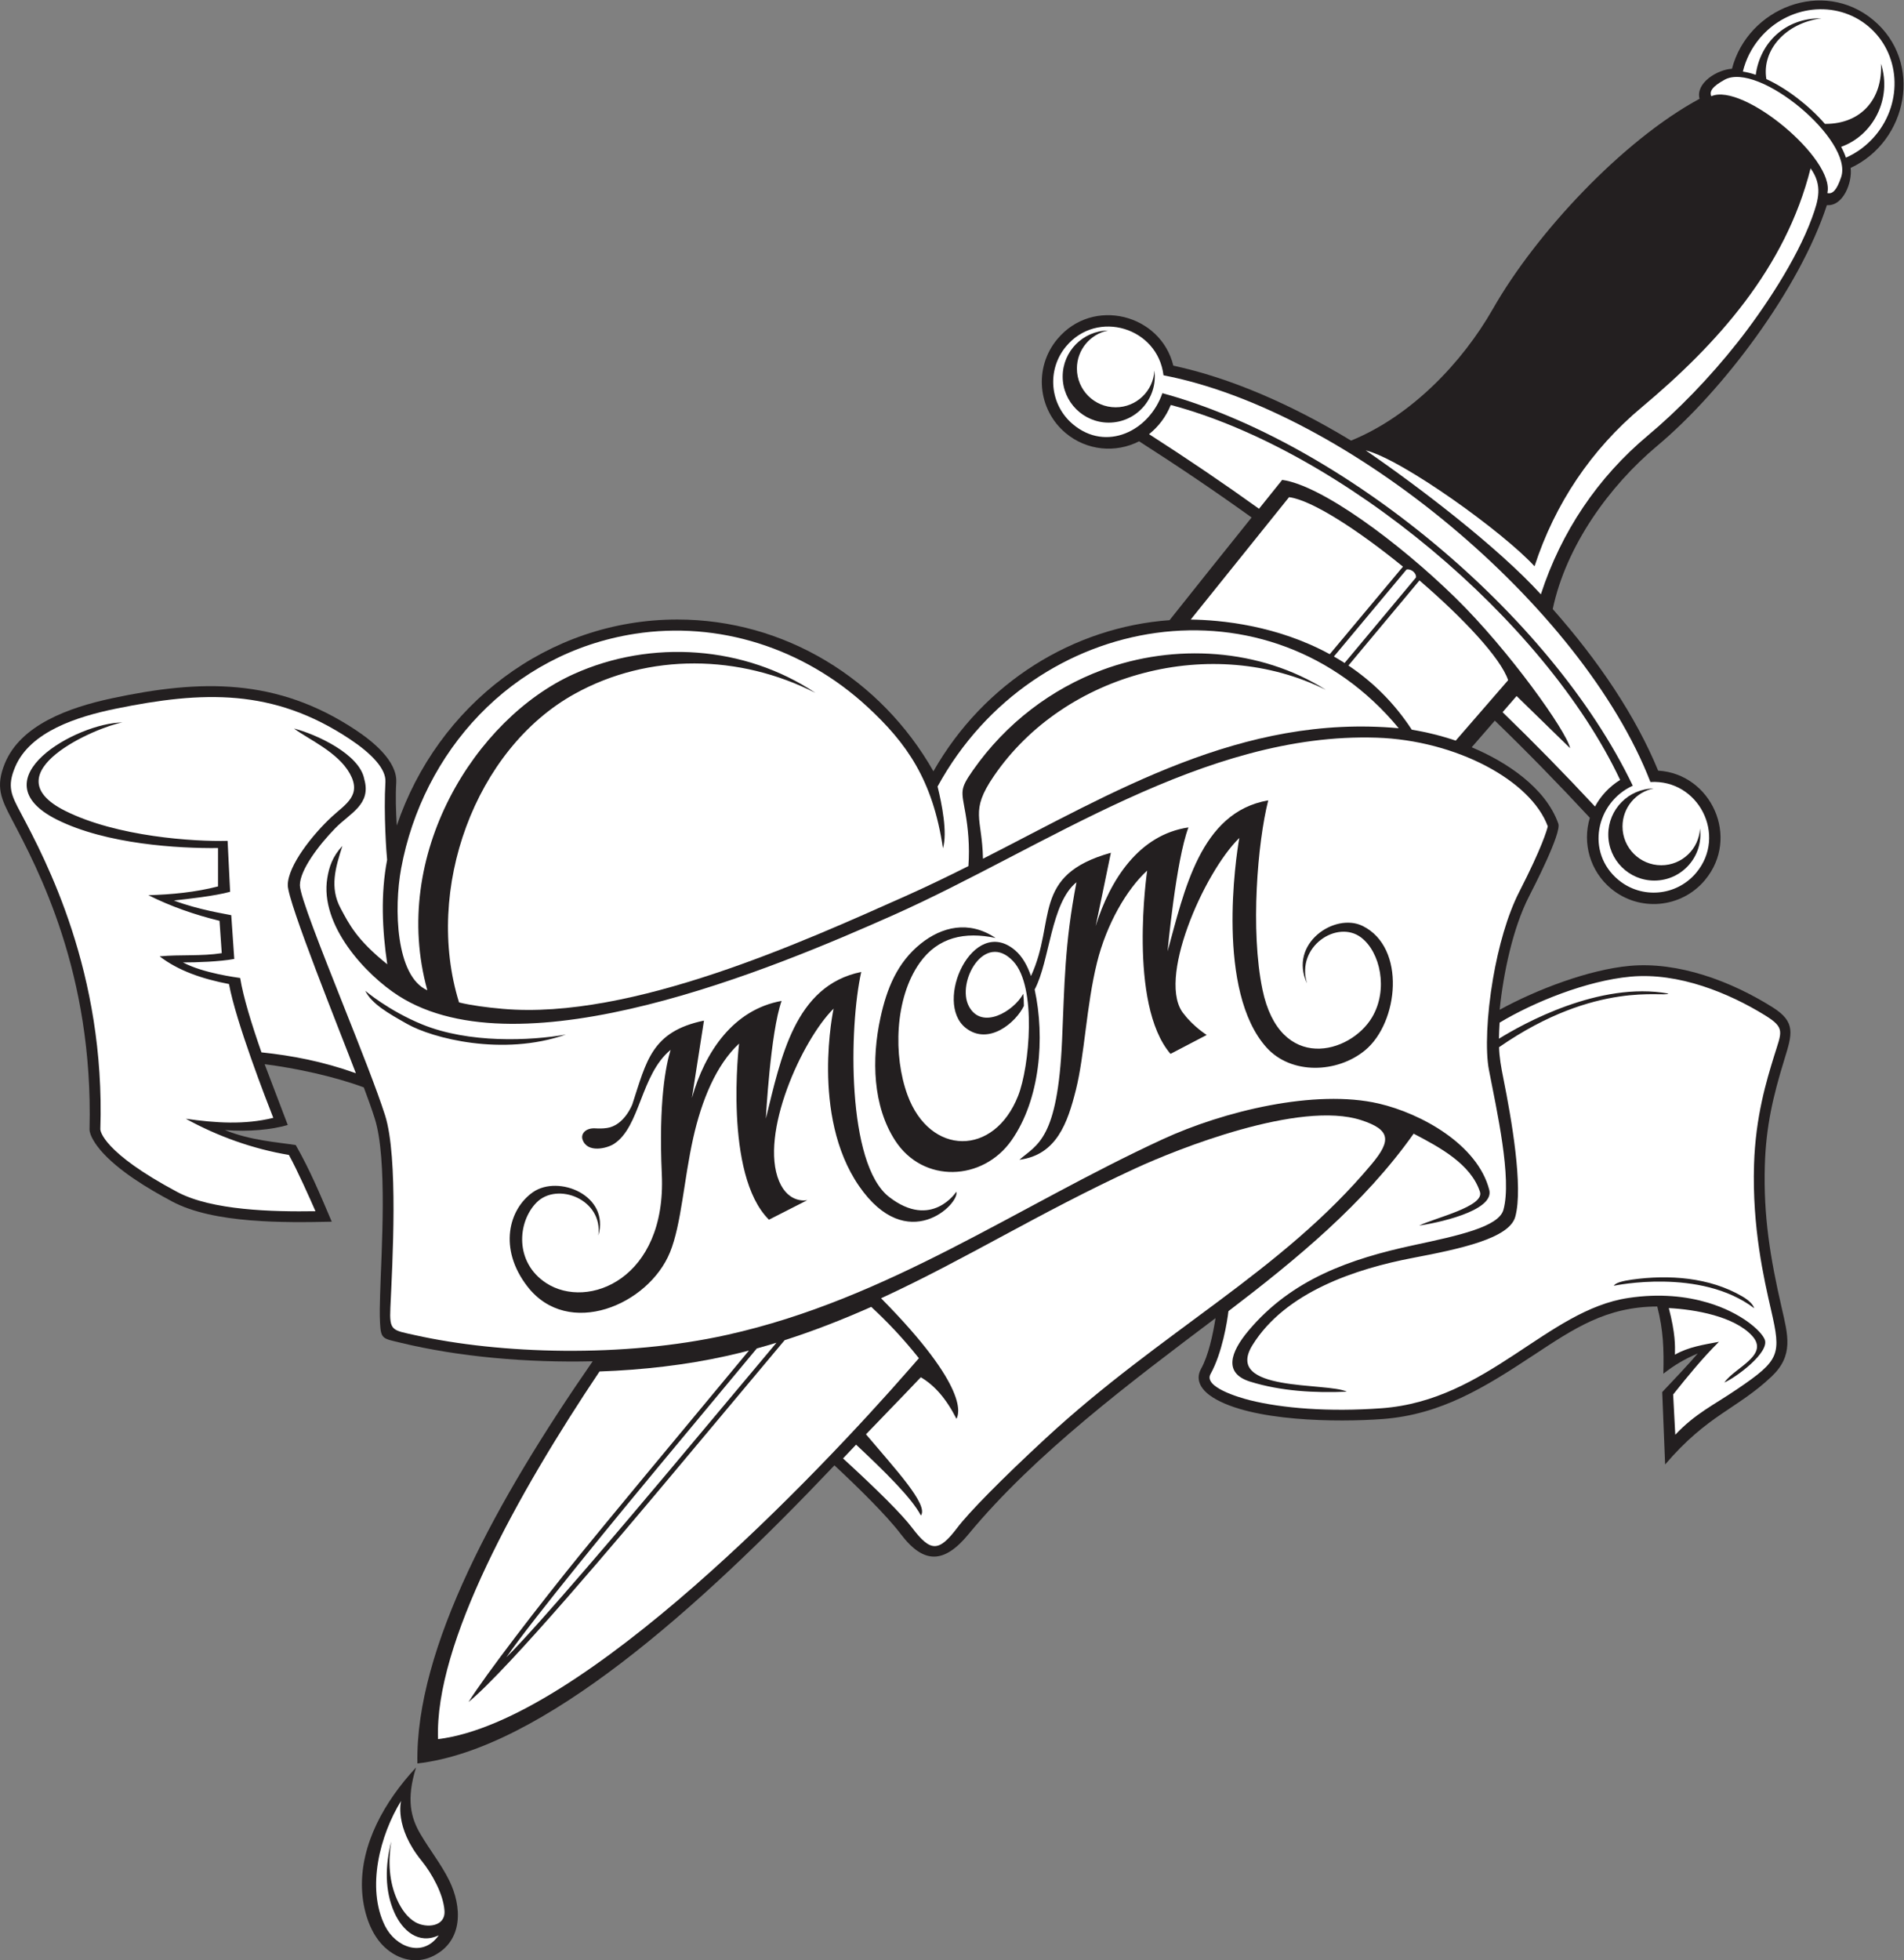
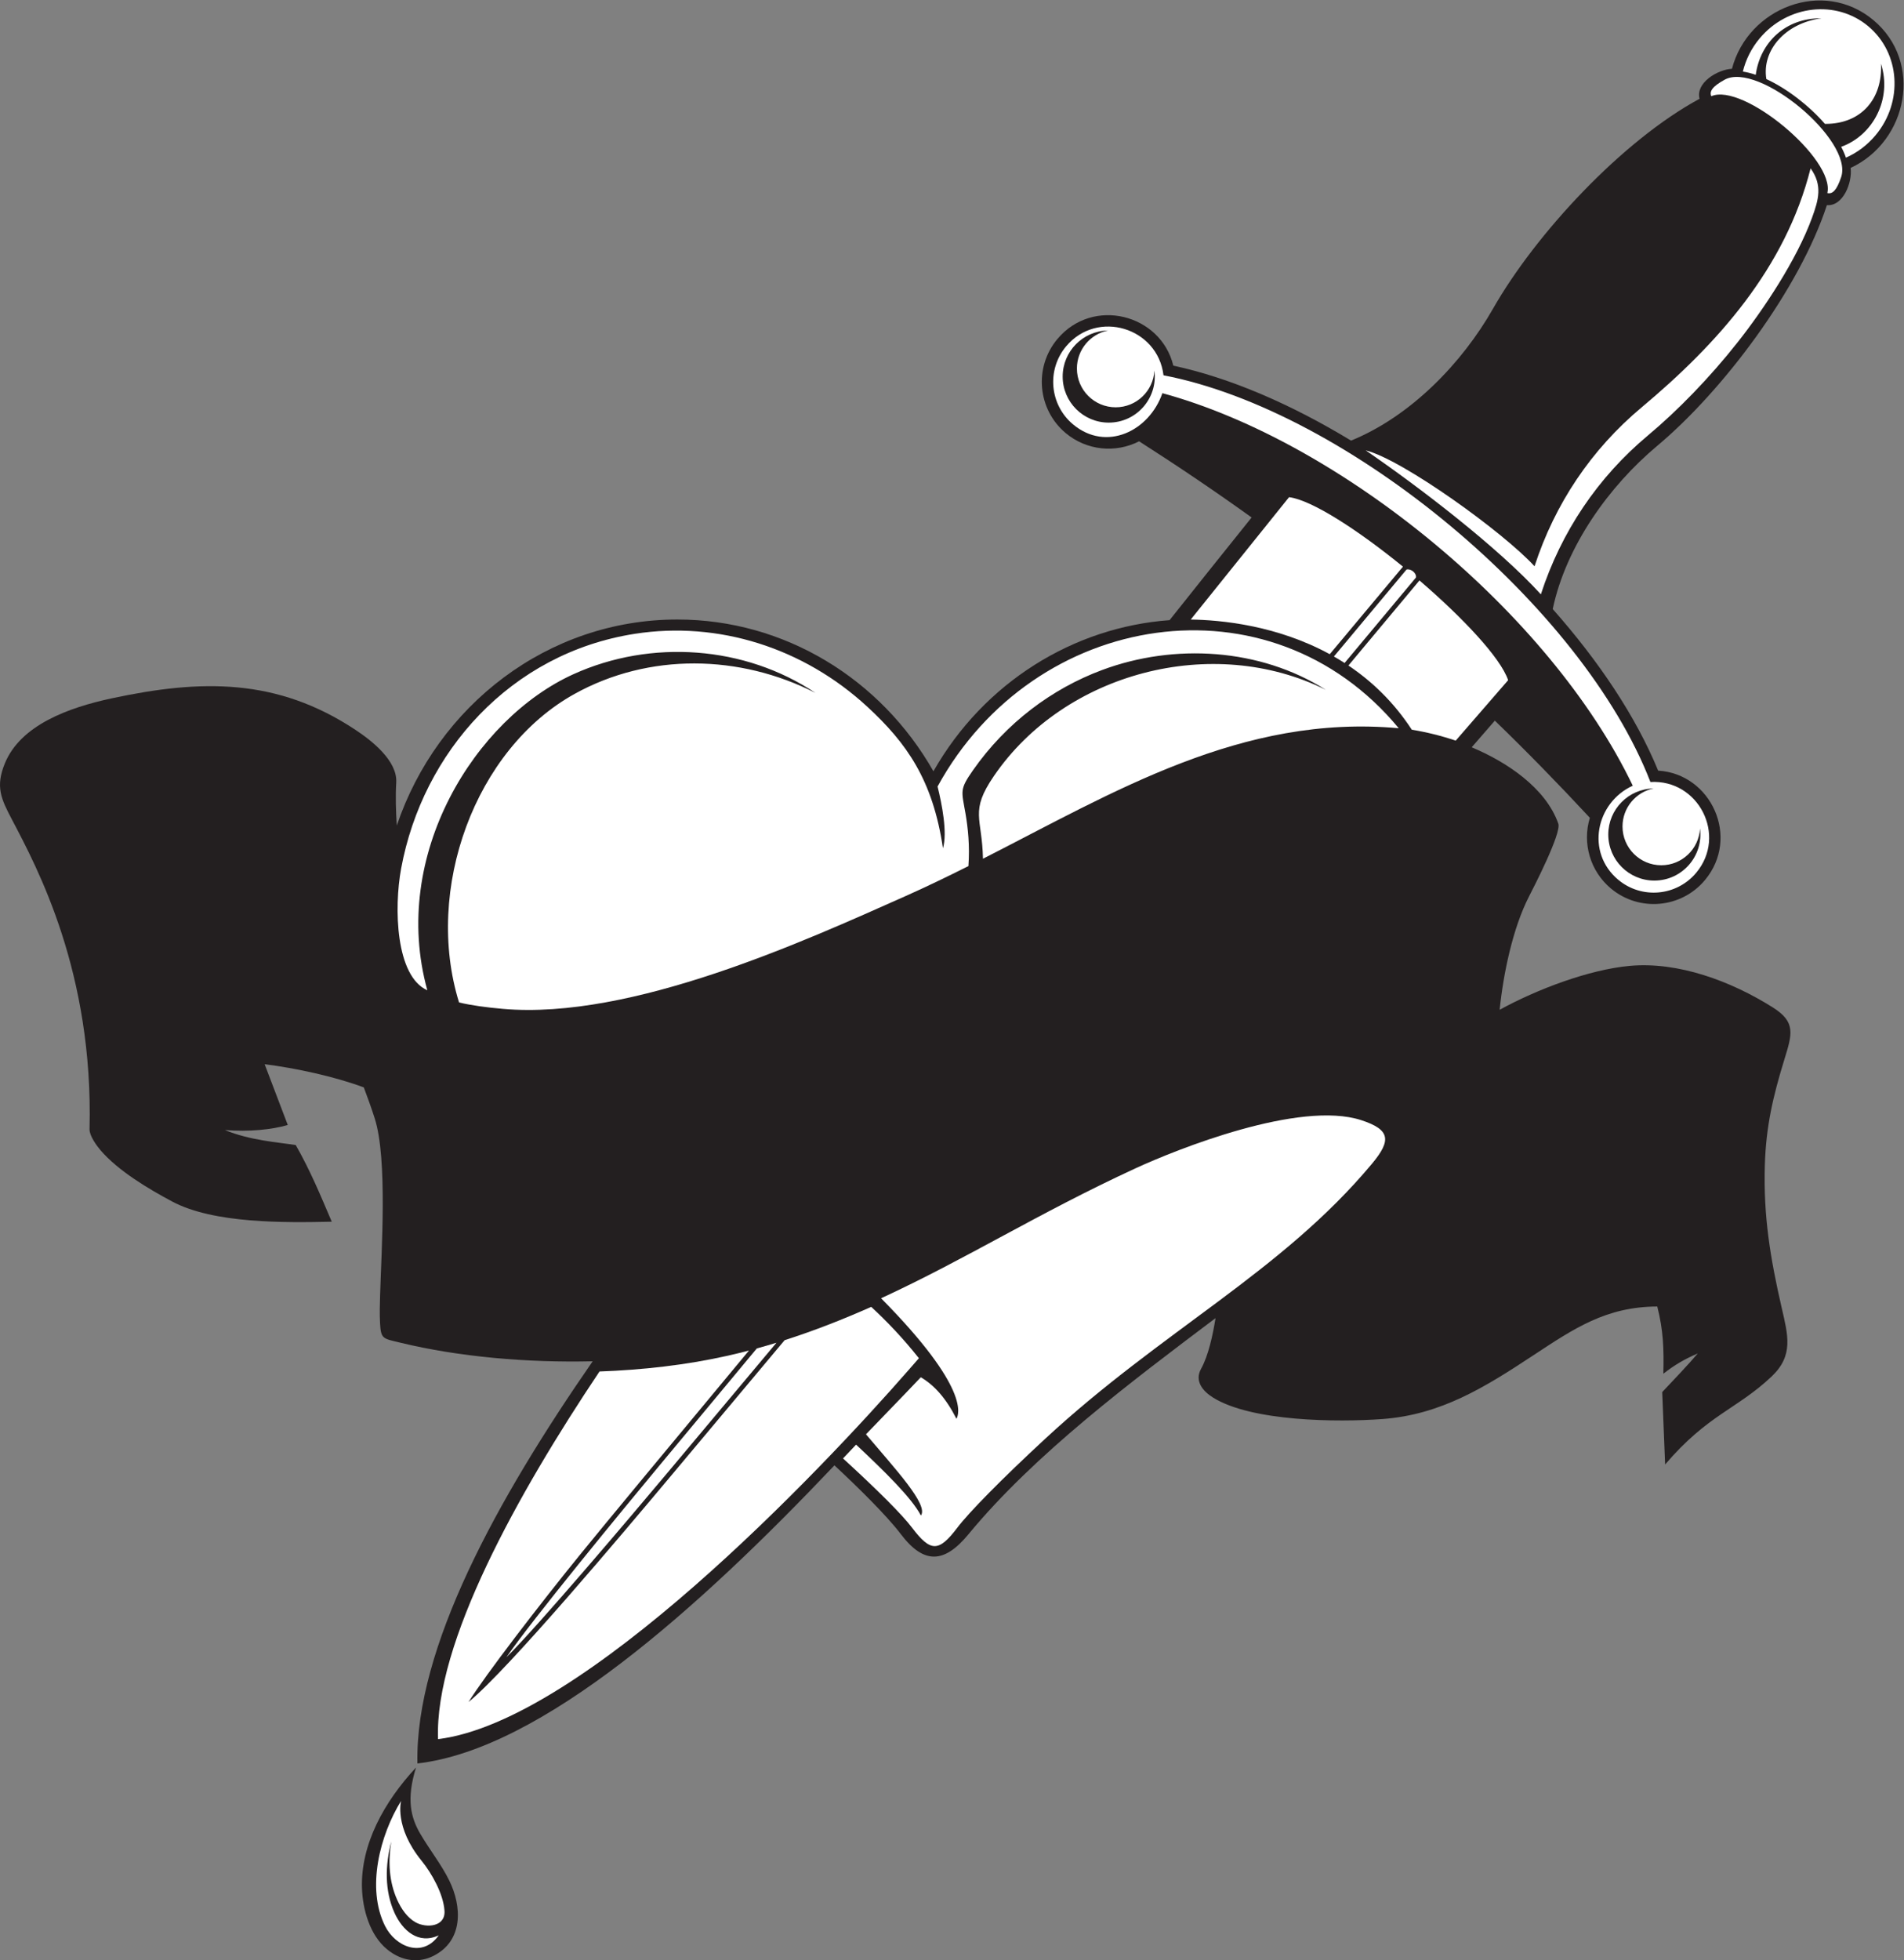
<svg xmlns="http://www.w3.org/2000/svg" viewBox="0 0 721.187 742.333" height="742.333" width="721.187" xml:space="preserve" id="svg2" version="1.1">
  <rect x="0" y="0" width="721.187" height="742.333" fill="#808080" stroke="none" />
  <defs id="defs6" />
  <g transform="matrix(1.333,0,0,-1.333,0,742.333)" id="g10">
    <g transform="scale(0.1)" id="g12">
      <path id="path14" style="fill:#231f20;fill-opacity:1;fill-rule:evenodd;stroke:none" d="m 5258.61,5091.86 c 5.26,-41.15 -21.15,-109.54 -67.45,-105.75 -77.4,-236.84 -293.74,-526.07 -482.5,-684.14 -135.59,-113.51 -258.72,-283.9 -296.53,-463.41 131.05,-147.96 236.5,-305.59 299.55,-458.97 150.54,-9 234.01,-189.95 133,-310.92 -67.14,-80.38 -186.79,-91.13 -267.18,-24 -59.02,49.28 -81.89,128.81 -59.88,200.9 -90.1,97.02 -179.65,188.65 -269.98,276.03 -22.03,-25.38 -43.95,-50.62 -65.8,-75.73 97.29,-40.48 210.19,-114.43 246.18,-217 9.43,-26.93 -71.38,-183.53 -83.21,-206.57 -46.06,-89.85 -72.85,-217.99 -83.54,-322.13 105.53,57.91 253.28,113.99 369.07,124.71 138.35,12.81 288.85,-43.45 407.15,-118.01 65.89,-41.53 55.17,-75.33 32.88,-147.72 -32.1,-104.27 -52.18,-189.4 -55.53,-300.19 -4.4,-145.2 15.6,-264.84 47.64,-404.53 18.1,-78.9 34.77,-136.25 -28.48,-196.13 -98.28,-93.05 -181.25,-107.74 -302.52,-249.92 l -8.27,205.73 c 23.6,24.74 79.04,83.37 101.03,109.78 -38.49,-16.76 -64.63,-31.92 -97.79,-57.62 1.56,70.62 0.24,121.69 -17.28,190.92 -145.81,-0.76 -235.56,-61.78 -354.91,-140.42 -134.64,-88.71 -259.72,-166.97 -425.57,-179.25 -128.96,-9.55 -372.69,-7.16 -481.9,61.03 -29.09,18.18 -53.2,46.97 -33.9,81.7 20.7,37.25 33.47,96.2 41.05,143.93 -238.69,-179.92 -513.8,-385.83 -702.22,-614.2 -67.81,-82.2 -125.86,-86.66 -191.86,0.34 -41.14,54.24 -123.75,135.02 -188.82,195.58 -384.22,-405.1 -831.72,-806.291 -1185.01,-846.896 -6.4,327.578 225.49,749.356 498.07,1142.566 -186.5,-4.45 -380.81,12.68 -545.29,52.55 -51.04,12.37 -56.57,9.72 -58.99,56.78 -1.32,25.87 -0.55,52.56 0.2,78.46 3.53,123.45 21.52,386.59 -15.18,501.95 -9.44,29.69 -20.2,59.17 -31.11,88.37 -83.789,31.1 -193.417,54.71 -281.777,65.87 l 65.707,-172.69 c -45.16,-13.18 -110.531,-19.89 -178.722,-14.38 72.515,-29.52 148.332,-34.42 201.371,-42.58 41.097,-71.97 70.086,-142.11 102.367,-217.78 -132.774,-2.85 -335.274,-5.73 -453.492,57.33 -66.977,35.72 -153.688,87.25 -203.731,145.85 -11.18,13.09 -31.398,40.89 -31.074,59.62 11.285,444.83 -147.777,741.52 -220.43,879.64 -31.27,59.45 -47.152,93.44 -20.25,159.41 44.445,108.97 180.688,158.68 304.051,185.06 252.34,53.97 469.125,58.79 693.4,-90.34 45.59,-30.31 118.37,-87.19 114.74,-148.94 -2.32,-39.35 -1.05,-81.22 1.58,-122.16 115.33,341.36 429.48,585.3 797.03,585.3 304.85,0 578.49,-168.52 727.82,-431.11 144.07,253.29 398.89,409.61 671,429.29 76.33,96.03 153.86,193.1 233.14,291.72 -102.07,73.32 -208.2,145.09 -319.72,216.44 -67.02,-34.5 -149.34,-26.17 -208.36,23.12 -80.39,67.13 -91.13,186.79 -24,267.17 101.01,120.96 293.94,71.09 329.64,-75.43 162.16,-34.71 336.07,-110.36 505.01,-212.94 169.91,69.21 315.61,220.74 403.14,374.39 121.87,213.92 367.86,478.3 587.09,596.7 -11.76,45.18 50.84,83.11 92.11,85.24 45.38,173.42 259.04,257.56 401.76,138.37 142.7,-119.18 98.02,-344.4 -64.52,-419.99 z M 1231.66,12.336 c -38.58,-19.426 -87.31,-17.793 -131.76,18.57 -48.85,39.973 -69.36,112.981 -71.33,173.567 -4.08,125.246 63.74,246.554 153.62,343.097 -28.35,-90.636 -14.57,-142.929 12.15,-188.547 27.27,-46.562 59.61,-86.503 82.4,-132.968 35.93,-73.242 40.57,-170.567 -45.08,-213.719 v 0" />
      <path id="path16" style="fill:#ffffff;fill-opacity:1;fill-rule:evenodd;stroke:none" d="m 4378.4,3880.43 c 57.76,177.51 161.19,331.94 304.83,451.91 83.1,69.57 173.86,162.18 254.7,264.65 72.99,92.53 167.16,233.19 210.79,352.8 18.87,51.73 30.78,92.55 -3.9,140.89 -71.32,-283.89 -265.47,-499.36 -479.59,-678.64 -143.63,-119.97 -247.07,-274.4 -304.83,-451.91 -87.35,95.75 -374.95,303.21 -479.79,329.35 151.11,-103.6 375.03,-274.5 497.79,-409.05 v 0" />
      <path id="path18" style="fill:#ffffff;fill-opacity:1;fill-rule:evenodd;stroke:none" d="m 5308.55,5494.41 c 90.96,-75.95 100.31,-214.68 20.88,-309.8 -23.75,-28.43 -52.74,-49.75 -84.16,-63.64 -3.4,10.05 -7.98,20.35 -13.56,30.79 91.15,32.76 145.26,136.66 113.13,236.19 5.04,-99.01 -55.43,-171 -157.42,-171 h -1.83 c -45.42,52.05 -107.73,100.17 -166.46,127.3 -13.54,82.31 54.65,159.26 156.34,172.5 -102.64,1.66 -174.38,-69.83 -186.47,-160.36 -12.64,4.3 -24.93,7.41 -36.62,9.15 8.06,33.4 23.87,65.74 47.63,94.18 79.42,95.12 217.6,110.65 308.54,34.69 v 0" />
      <path id="path20" style="fill:#ffffff;fill-opacity:1;fill-rule:evenodd;stroke:none" d="m 4598.27,3069.53 c 66.66,-55.66 165.87,-46.75 221.54,19.92 88.54,106.02 6.34,265.96 -130.09,257.79 -193.03,498.6 -858.59,1054.42 -1383.61,1155.47 -16.29,135.7 -188.33,188.07 -276.86,82.05 -55.68,-66.66 -46.76,-165.87 19.9,-221.54 94.4,-78.83 216.57,-18.95 253.8,88.67 507.76,-138.05 1101.69,-625.07 1336.59,-1115.11 -105.34,-48.26 -134.11,-189.71 -41.27,-267.25 z M 3280.23,4516.11 c 10.17,-78.37 -50.73,-147.86 -129.76,-147.86 -72.26,0 -130.86,58.6 -130.86,130.86 0,71.59 57.52,129.75 128.85,130.83 -50.41,-10.11 -88.39,-54.63 -88.39,-108 0,-60.83 49.32,-110.16 110.16,-110.16 58.87,0 106.97,46.21 110,104.33 z M 4830.57,3215.08 c 10.17,-78.38 -50.73,-147.86 -129.76,-147.86 -72.26,0 -130.85,58.6 -130.85,130.85 0,71.59 57.51,129.76 128.84,130.84 -50.4,-10.11 -88.39,-54.63 -88.39,-108 0,-60.83 49.34,-110.16 110.16,-110.16 58.87,0 106.97,46.21 110,104.33 v 0" />
-       <path id="path22" style="fill:#ffffff;fill-opacity:1;fill-rule:evenodd;stroke:none" d="m 3265.04,4335.45 c 108.88,-69.88 212.6,-140.16 312.46,-211.9 l 65.89,81.97 c 111.08,-15.08 330.5,-176.77 491.74,-334.43 153.05,-149.65 317.54,-381.53 326.39,-427.82 l -152.07,148.26 -39.85,-45.96 c 87.87,-84.96 175,-173.95 262.65,-268.01 15.88,29.49 39.59,55.78 71.38,75.66 -214.65,454.8 -791.29,935.98 -1276.83,1065.19 -13.76,-34.06 -35.41,-61.99 -61.76,-82.96 v 0" />
      <path id="path24" style="fill:#ffffff;fill-opacity:1;fill-rule:evenodd;stroke:none" d="m 4900.49,5342.38 c 96.13,52.98 366.37,-172.06 331.2,-276.59 -12.75,-37.94 -24.73,-48.93 -39.28,-45.32 22.56,96.26 -239.55,314.55 -329.66,275.1 -6,13.68 2.75,27.53 37.74,46.81 v 0" />
      <path id="path26" style="fill:#ffffff;fill-opacity:1;fill-rule:evenodd;stroke:none" d="m 3662.85,4156.43 c 0,0 -111.03,-138.09 -279.37,-347.64 84.14,-1.15 243.73,-15.81 395.04,-98.42 115.53,138.22 191.65,229.22 208,248.7 -126.46,103.07 -258.86,189.35 -323.67,197.36 z M 1703.5,1672.57 C 1470.91,1325.42 1234.4,899.824 1244.72,628.152 1655.99,678 2329.96,1388.51 2581.68,1676.64 l 29.37,33.63 c -45.42,57.39 -92.22,105.98 -135.44,145.87 -79.9,-35.48 -161.57,-67.6 -246.06,-94.61 -107.8,-128.73 -215.63,-257.44 -323.51,-386.11 -135.15,-161.17 -461.15,-548.877 -574.62,-641.846 45.46,73.645 203.2,278.866 317.69,419.686 71.53,87.98 250.39,303.78 479.14,578.83 -21.07,-5.5 -42.34,-10.66 -63.82,-15.45 -115.32,-25.72 -238.85,-39.73 -360.93,-44.07 z m 2432.89,1792.21 c 93.08,107.27 149,171.76 149,171.76 -21.32,63.52 -129.22,177.92 -251.99,283.32 l -201.85,-241.68 c 66.13,-44.35 128.63,-103.51 180.08,-182.33 42.23,-6.9 84.22,-17.3 124.76,-31.07 z M 4023.5,3928.2 c 2.13,12.59 -14.59,25.96 -26.94,22.56 l -206.23,-246.97 c 10.18,-5.83 20.31,-11.95 30.35,-18.42 L 4023.5,3928.2 Z M 2150.48,1738.05 C 2057.73,1626.6 1965,1515.14 1872.32,1403.63 1770.11,1280.65 1512.87,968.234 1438.8,860.574 c 90.34,88.989 354.3,400.876 457.09,523.376 103.54,123.41 207.03,246.86 310.48,370.34 -18.49,-5.67 -37.12,-11.09 -55.89,-16.24 v 0" />
      <path id="path28" style="fill:#ffffff;fill-opacity:1;fill-rule:nonzero;stroke:none" d="m 2395.49,1425.61 c 99.91,-91.54 167.58,-159.21 196.04,-196.72 52.96,-69.82 75.84,-69.83 128.79,0 33.02,43.51 124.62,136.87 249.3,252.27 333.9,309.09 671.86,473.86 928.69,781.4 55.51,66.48 52.76,96.95 -30.3,124 -175.1,57.05 -523.97,-82.58 -642.29,-137.18 -276.11,-127.41 -480.24,-257.29 -722.13,-368.77 253.88,-256.78 220.67,-330.41 214.25,-342.45 -30.02,58.98 -63.29,95.66 -101.35,118.02 -47.31,-50.05 -99.19,-103.09 -155.77,-162.04 82.34,-97.78 178.53,-200.29 156.09,-230.76 -26.76,51.12 -106.46,128.53 -184.21,201.37 -12.17,-12.76 -24.53,-25.8 -37.11,-39.14 z m 1579.06,2074.41 c -365.11,441.77 -1035.84,335.84 -1310.43,-165.54 12.4,-50.07 28.4,-131.25 15.31,-175.55 -28.73,194.62 -103.49,299.22 -214.48,401.75 -181.92,168.05 -424.13,244.51 -661.28,207.56 -352.75,-54.98 -602.65,-335.88 -663.77,-666.42 -20.89,-112.96 -15.58,-306.38 74.39,-346.28 -106.72,384.46 136.36,771.75 415.32,898.05 220.77,99.96 486.78,80.79 687.35,-53.11 -214.96,109.52 -472.88,114.38 -684.56,-3.11 -283.42,-157.28 -427.54,-555.73 -327.99,-876.42 35.98,-8.48 77.33,-14.05 124.04,-18.16 365.99,-32.24 859.25,193.32 1144.84,320.46 59.69,26.57 119.09,55.36 178.48,85.13 4.21,57.26 -1.39,109.28 -8.31,149.4 -11.15,64.52 -17.61,67.37 21.31,122.92 94.36,134.66 224.08,231.48 366.77,284.69 205.12,76.49 448.67,62.11 635.87,-56.31 -321.25,159.87 -741.91,49.83 -943.3,-244.87 -69.44,-101.62 -33.3,-116.95 -30.98,-234.94 369.9,187.96 735.21,411.7 1181.42,370.75 v 0" />
      <path id="path30" style="fill:#ffffff;fill-opacity:1;fill-rule:evenodd;stroke:none" d="m 1139.8,452.754 c -60,-96.914 -99.35,-247.313 -45.84,-355.145 29.65,-59.746 106.96,-92.043 152.64,-26.906 -57.74,-26.785 -103.03,13.457 -126.03,64.863 -27.69,61.914 -26.37,133.567 -8.72,201.7 -9.41,-56.719 -6.26,-114.219 16.52,-165.125 11.93,-26.692 29.42,-51.567 52.65,-64.504 30.47,-16.973 85.03,-12.969 82.04,32.773 -3.11,47.664 -35.97,106.301 -65.07,142.102 -78.67,96.726 -58.19,170.242 -58.19,170.242 v 0" />
-       <path id="path32" style="fill:#ffffff;fill-opacity:1;fill-rule:evenodd;stroke:none" d="m 1100.42,2829.41 c -14.41,98.25 -19.14,199.13 -0.41,296.63 -1.83,15.73 -10.14,130.94 -4.82,221.52 2.21,37.75 -40.8,81.44 -101.03,121.49 -217.742,144.8 -418.406,136.98 -665.25,86.43 C 220.121,3533.2 85.824,3490.8 43.23,3390.39 19.348,3334.08 32.262,3309.8 58.926,3259.61 130.176,3125.45 299.863,2805.99 285.102,2360.31 c 0.246,-4.22 7.414,-65.15 218.543,-177.75 98.585,-52.58 271.367,-56.54 392.777,-54.66 -14.356,32.82 -51.656,116.89 -75.531,159.87 -102.485,17.19 -202.047,52.86 -292.961,102.84 85.258,-12.08 166.179,-17.64 248.613,2.53 -19.941,50.64 -106.41,273.53 -125.813,380.11 -76.41,14.66 -143.757,37.83 -197.175,78.7 58.879,5.53 117.828,-0.11 176.578,9.06 l -6.34,91.88 c -70.758,17.36 -137.113,40.35 -202.184,72.77 66.403,1.91 133.395,8.36 197.911,24.94 v 109.03 c -110.793,-1.34 -317.602,10.46 -457.965,80.84 -228.508,114.57 57.445,275.23 186.527,275.94 -71.949,-11.98 -377.867,-143.32 -163.223,-250.93 147.364,-73.87 366.215,-87.89 461.86,-85.48 l 7.203,-144.62 c -43.578,-12.1 -121.363,-20.54 -159.801,-24.78 70.492,-26.79 148.383,-38.24 162.984,-41.7 l 8.579,-124.37 c -41.137,-7.71 -109.282,-9.98 -145.7,-9.85 57.555,-30.79 152.34,-42.48 162.489,-44.23 8.879,-55.1 32.66,-131.53 60.488,-211.25 86.668,-9.2 173.781,-25.51 268.269,-59.3 -46.738,122.85 -193.476,485.74 -193.476,534.24 0,55.88 71.82,145.43 125.723,195.01 38.55,35.46 85.193,60.21 50.414,122.32 -34.457,61.55 -118.68,97.64 -158.485,127.77 61.668,-15.94 186.884,-72.21 199.784,-144.41 20.12,-71.54 -40.167,-95.52 -82.42,-138.74 -46.77,-47.83 -100.618,-118.8 -100.618,-161.95 0,-29.93 60.828,-183.12 122.95,-339.59 47.768,-120.31 96.308,-242.55 119.018,-313.95 38.14,-119.89 21.01,-419.84 15.12,-547.39 -3.04,-65.87 5.44,-62.98 70.42,-77.46 240.87,-53.69 591.35,-64.97 887.64,1.14 457.3,102 821.87,364.07 1236.46,555.41 172.52,79.63 433.35,143.44 614.21,101.39 120.3,-27.97 280.71,-116.23 313.79,-245.21 15.7,-61.25 -155.43,-95.3 -199.25,-101.47 43.66,21.73 186.53,54.13 172.83,96 -26.02,79.47 -114.99,126.73 -188.4,165.2 -140.73,-198.97 -333.24,-357.05 -526.33,-504.3 -3.31,-29.24 -17.72,-118.93 -50.85,-178.59 -20.33,-36.58 79.35,-66.25 112.5,-74.52 90.06,-22.47 223.13,-33.78 374.22,-22.59 301.37,22.32 468.85,278.53 700.58,313.27 89.2,13.38 165.14,4.61 225.44,-13.3 95.09,-28.24 152.27,-80.39 162.03,-104.78 14.67,-36.68 -81.91,-108.09 -114.76,-122.15 29.72,42.91 129.9,77.61 78.41,133.2 -50.73,54.73 -160.64,74.36 -236.2,78.23 18.86,-72.66 17.9,-106.65 17.38,-132.4 38.23,22.1 82.44,28.56 125.07,36.61 -47.09,-46.52 -88.8,-98.04 -130.12,-149.68 l 6.01,-114.32 c 58.06,61.14 105.36,81.67 175.95,129.56 122.36,83.02 125.37,97.97 96.22,225.1 -20.58,89.77 -53.76,234.44 -48.37,412.29 4.15,137.07 35.68,239.53 56.86,308.36 21.44,69.65 33.02,80.06 -26.12,116.53 -101.23,62.43 -244.59,122.24 -381.72,109.55 -125.17,-11.58 -275.24,-72.47 -371.94,-130.67 -1.08,-17.52 -1.71,-32.39 -1.88,-45.63 66.85,41.42 285.41,163.9 481.41,128.23 -9.93,-11.82 -204.14,39.68 -481.14,-152.38 1.13,-30.65 5.42,-54.55 12.71,-90.99 21.53,-107.53 57,-306.2 33.29,-390.94 -17.08,-61.03 -154.13,-90.57 -290.14,-116.47 -162.9,-31.02 -362.94,-97.02 -456.45,-247.81 -83.57,-134.77 213.34,-105.1 267.89,-132.44 -90.78,-3.95 -187.35,1.34 -274.77,28.64 -76.1,23.75 -55.95,83.42 -4.56,144.66 122.34,145.8 288.12,204.05 469.82,243.04 126.31,27.09 241.02,51.71 254.58,100.18 24.9,88.91 -19.33,284.44 -41.23,398.31 -10.29,53.56 -6.21,154.47 11.71,258.89 15.17,88.36 40.29,179.65 75.03,247.39 64.31,125.4 78.1,174.35 80.6,185.01 -24.13,65.5 -88.91,125.97 -175.12,171.34 -88.3,46.48 -198.75,76.86 -311,80.54 -491.15,16.06 -943.62,-312.67 -1373.73,-504.14 -338.15,-150.52 -1056.83,-452.43 -1405.68,-229.2 -92.82,59.41 -224.442,200.07 -202.52,334.53 5.093,31.24 14.609,60.96 42.89,91.32 -19.801,-61.9 -36.816,-117.98 -5.055,-177.26 24.364,-45.47 45.655,-89.3 132.565,-159.02 z m 3850.02,-943.37 c 17.4,-10.13 30.09,-21.46 34.15,-33.76 -153.05,116.3 -398.07,64.01 -398.77,63.85 3.87,8.26 25,13.8 51.52,17.48 104.88,14.6 219.81,6.72 313.1,-47.57 z m -3912.42,868.02 c 0.25,-0.21 65.77,-56.22 161.27,-95.33 133.02,-54.47 306.91,-46.77 408.71,-28.91 -180.55,-63.09 -380.09,-10.02 -450.7,29.9 -51.83,29.3 -101,56.63 -119.28,94.34 z M 3058.8,3062.5 c -34,-176 -33.92,-291.89 -40.94,-449.84 -12.5,-281.09 -70.15,-294.41 -121.29,-338.59 105.86,13.61 137.17,105.08 160.58,198.48 25,99.68 29.35,237.2 59.93,361.35 26.98,109.55 84.78,208.95 142.61,261.64 0,0 -55.6,-378.78 66.35,-520.66 l 102.88,53.75 c 0,0 -37.46,23.69 -63.89,58.34 -81.3,92.37 55.32,402.69 156.54,501.35 -10.05,-55.24 -66.45,-436.04 77.41,-595.46 69.93,-77.5 200.54,-73.26 279.91,-7.77 95.3,78.66 117.31,291.79 -6.84,353.18 -79.14,39.15 -211.33,-50.04 -158.16,-163.06 -32.07,104.65 85.67,181.74 153.55,130.49 54.77,-41.36 78.08,-148.43 31.23,-227.07 -62.04,-104.18 -261.89,-158.75 -311.31,78.84 -34.98,168.17 -13.81,419 16.34,537.61 -193.9,-33.11 -239.05,-259.85 -286.03,-428.82 0,0 23.81,258.35 59.31,351.98 -140.87,-20.65 -222.96,-149.44 -263.63,-280.4 0,0 39.14,186.86 43.25,208.41 -227.53,-63.86 -154.41,-193.6 -227.07,-350.27 -9.95,29.11 -24.25,55.33 -44.98,73.07 -119.26,102.04 -233.82,-147.96 -140.01,-220.81 65.08,-50.53 142.45,16.14 164.85,62.97 -0.2,16.73 -0.46,20.95 -1.79,34.43 -27.13,-50.1 -118.06,-104.05 -154.46,-35.6 -36.4,68.43 44.44,214.85 126.03,127.86 67.86,-72.35 46.02,-300.28 13.96,-381.9 -68.1,-173.35 -250.7,-171.44 -314.4,1.87 -40.91,111.32 -36.62,275.13 34.51,375.44 52.13,73.54 128.71,89.38 215.78,70.82 -76.89,51.58 -153.72,30.81 -211.91,-15.56 -68.15,-54.32 -97.62,-129.52 -115.36,-211.41 -25.65,-118.41 -21.53,-250.29 41.63,-348.14 79.6,-123.32 249.39,-115.82 330.86,0.21 81.52,116.12 95.56,291.65 65.79,428.52 43.15,80.81 45.31,245.25 118.77,304.75 z M 1905.61,2586.39 c -13.69,-44.27 -34.47,-147.82 -25.04,-353.6 13.63,-297.28 -210.18,-386.16 -328.53,-309.03 -90.61,59.05 -81.82,173.79 -27.49,228.79 58.92,59.66 189.59,9.02 175.55,-93.85 33.65,114.39 -113.5,173.69 -185.74,123.27 -68.72,-47.95 -98.88,-160.41 -15.7,-267.88 115.72,-149.51 344.17,-52.88 405.2,97.18 32.41,79.72 39.16,205.36 66.05,325.21 23.74,105.73 64.75,206.99 130.25,267.69 0,0 -44.84,-371.94 84.86,-500.39 l 109.16,55.58 c 0,0 -52.52,-12.24 -80.27,53.64 -56.5,134.13 64.74,401.17 154.78,490.42 0,0 -65.83,-303.26 71.99,-503.52 137.83,-200.25 287.23,-49.93 276.84,-16.62 0,0 -70.14,-108.61 -191.08,-14.86 -120.96,93.75 -114.07,483.76 -79.21,639.18 -189.98,-38.6 -228.6,-246.27 -271.08,-416.56 0,0 12.89,244.54 44.77,334.32 -137.1,-24.72 -217.65,-144.55 -254.85,-275.7 0,0 31.04,199.3 34.26,219.79 -148.84,-31.02 -163.22,-114.7 -203.6,-237.99 0,0 -22.69,-59.92 -71.89,-67.1 -12.3,-1.8 -23.22,-1.68 -32.55,-1.07 -28.12,1.89 -42.29,-15.56 -37.1,-31.34 13.13,-40.04 69.77,-25.5 89.3,-12.87 75.34,48.77 75.08,196.28 161.12,267.31 v 0" />
    </g>
  </g>
</svg>